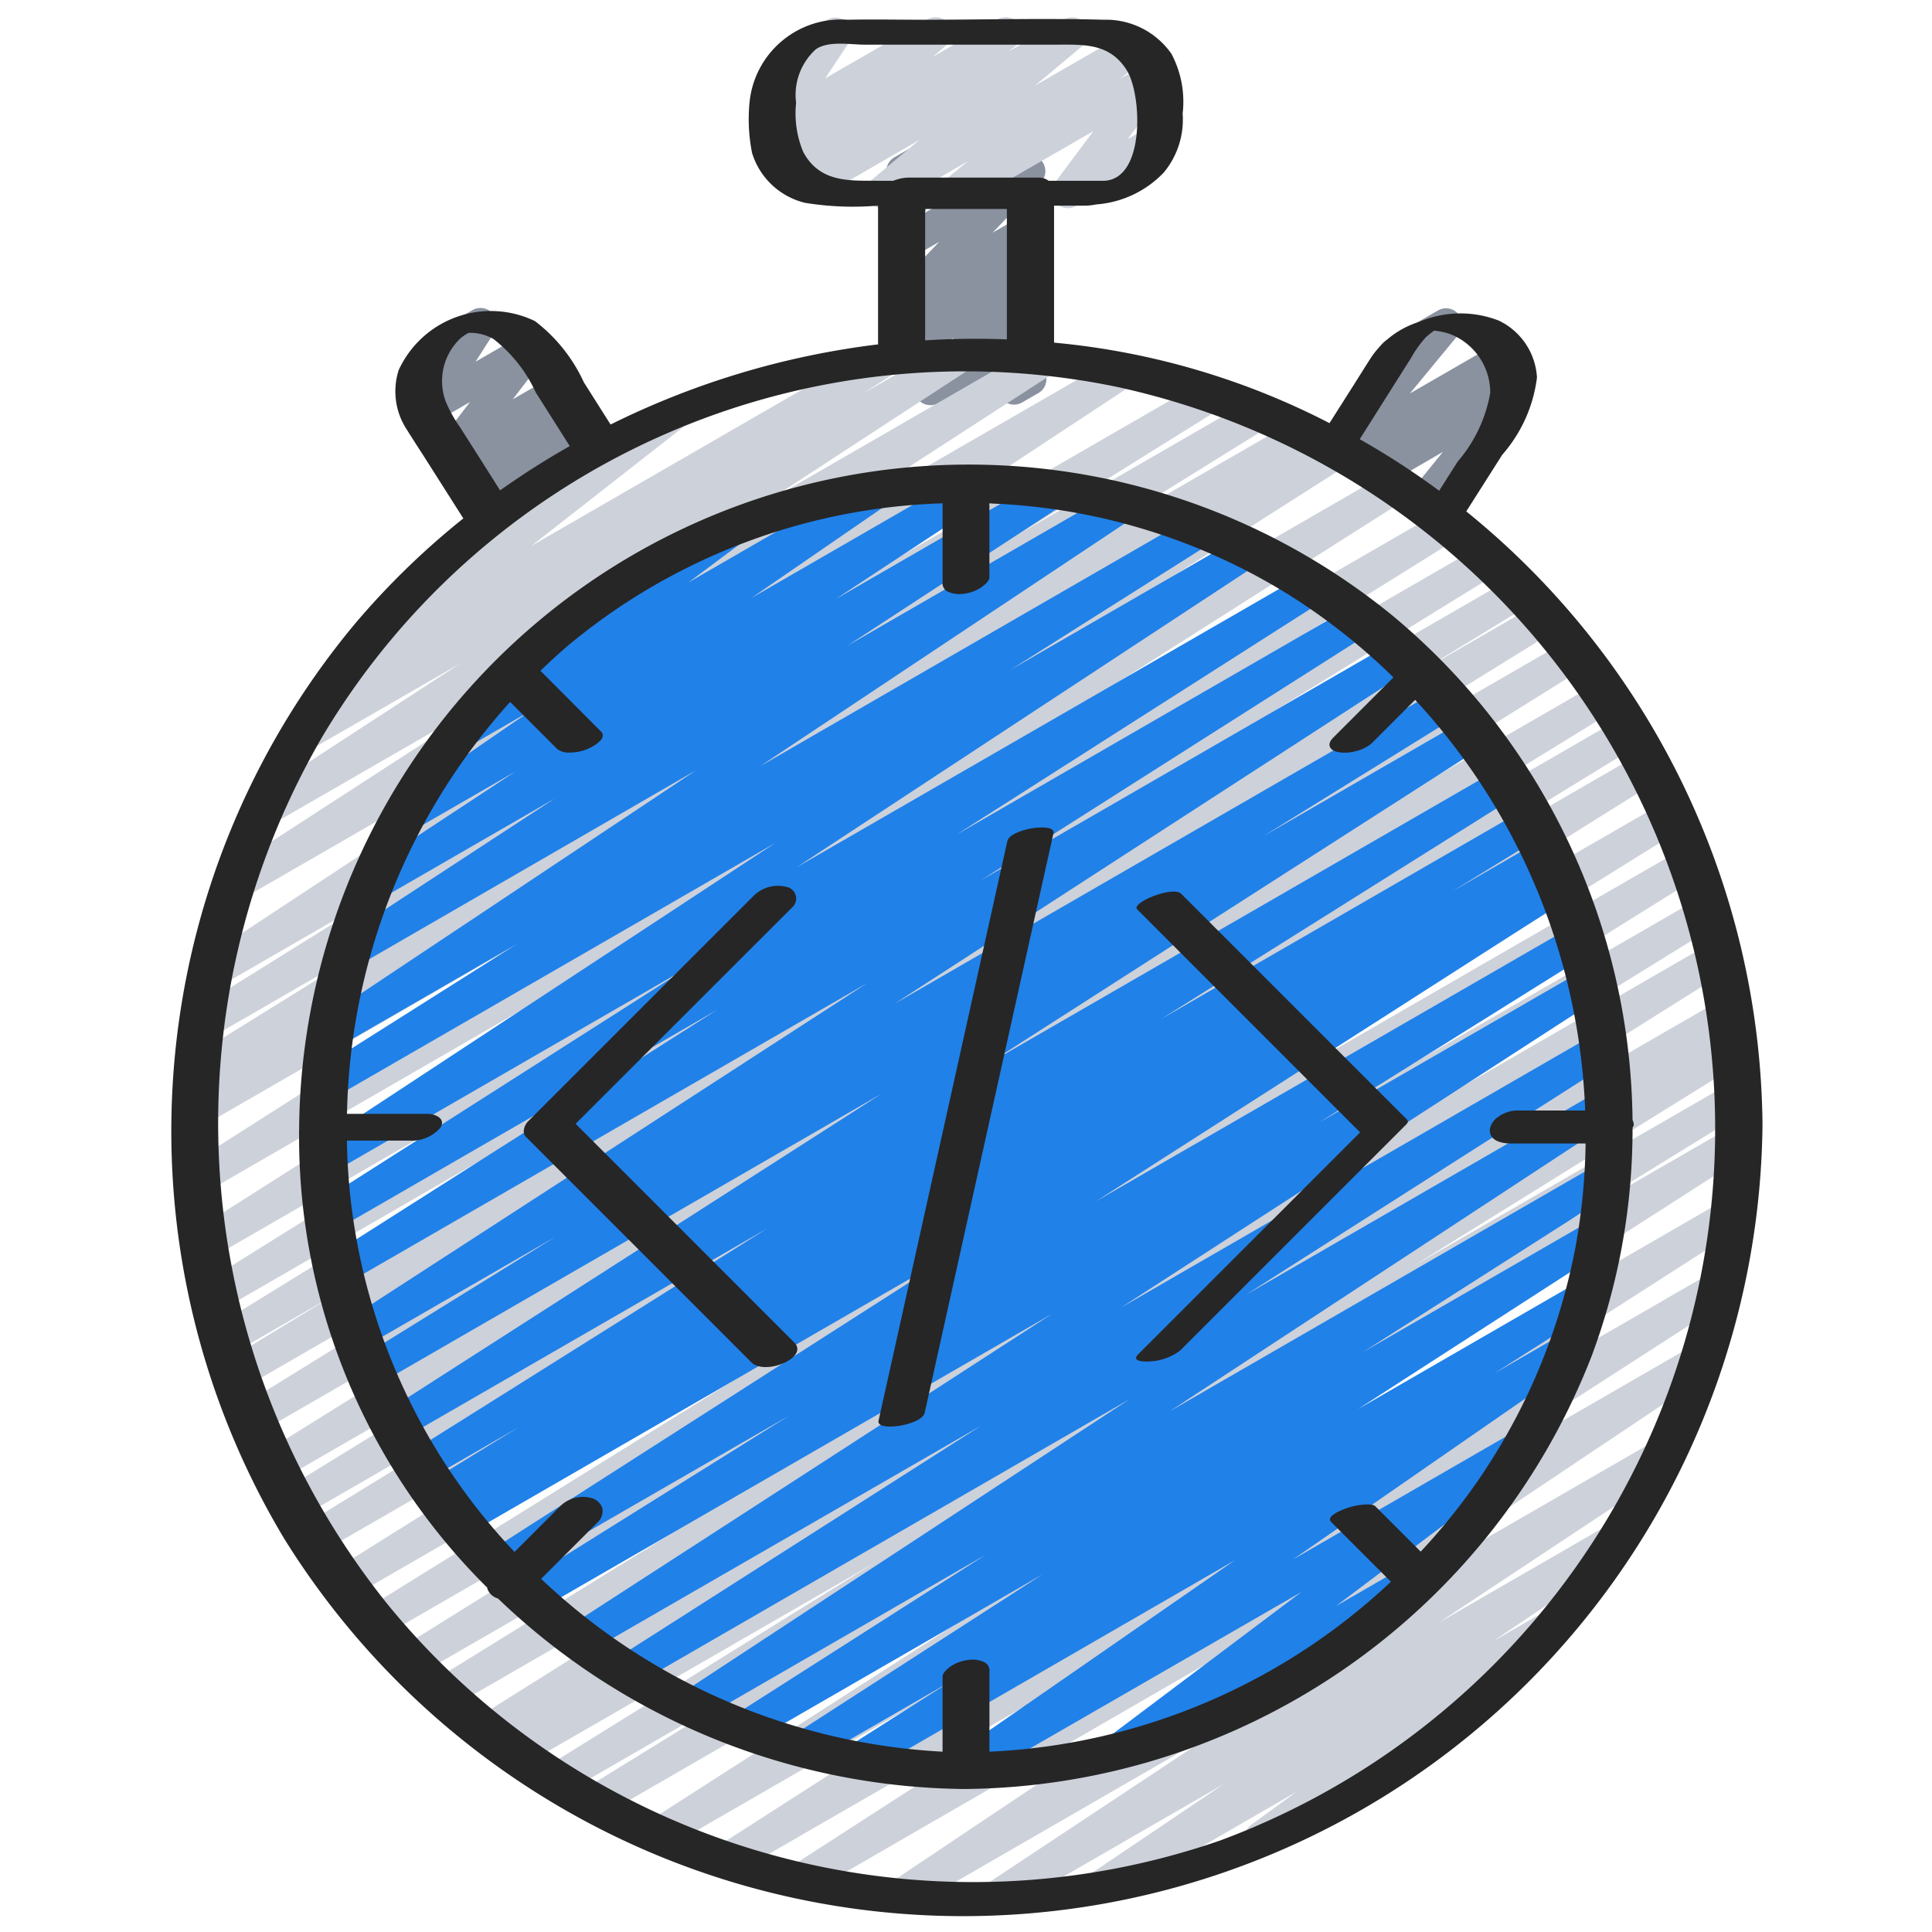
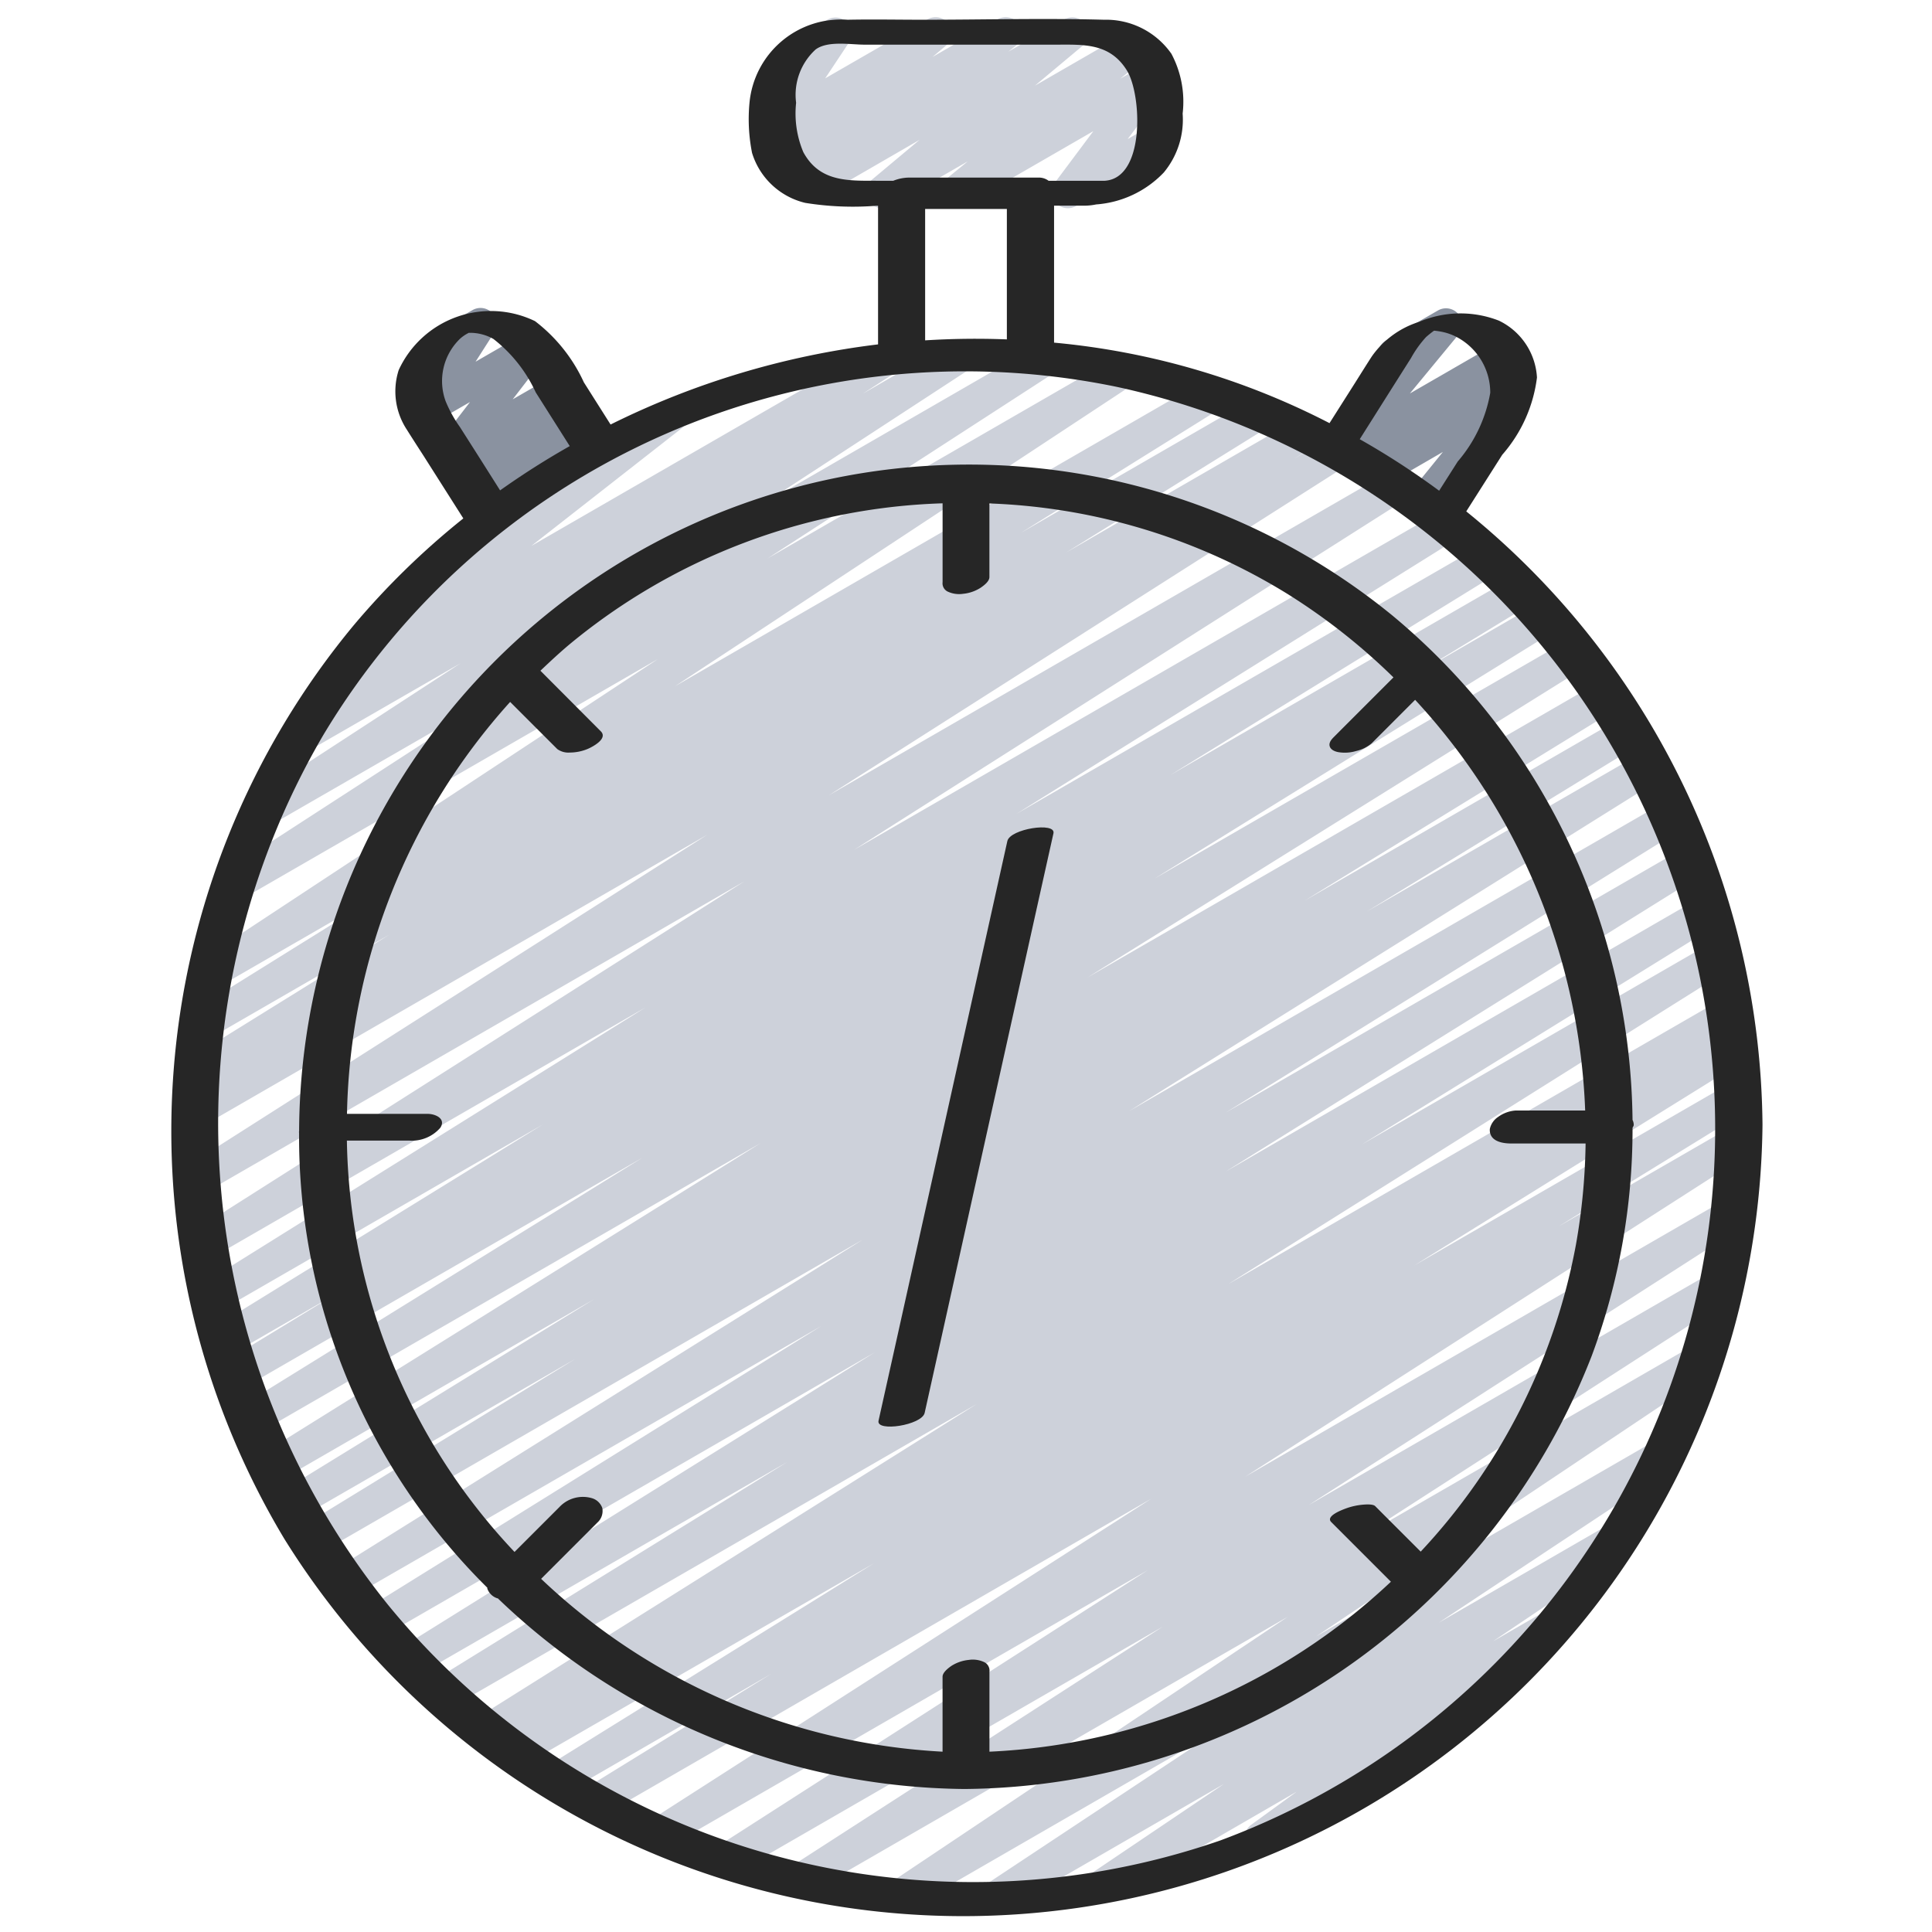
<svg xmlns="http://www.w3.org/2000/svg" id="Icons" viewBox="0 0 60 60">
  <defs>
    <style>.cls-1{fill:#8a92a0;}.cls-2{fill:#cdd1da;}.cls-3{fill:#2081e9;}.cls-4{fill:#262626;}</style>
  </defs>
  <title>017 - Coding Time</title>
  <path class="cls-1" d="M44.145,16.15a.5.5,0,0,1-.389-.814l1.054-1.3-1.9,1.1a.5.5,0,0,1-.581-.808l.35-.308-.791.456a.5.5,0,0,1-.636-.751l1.86-2.256a.5.5,0,0,1-.062-.9l1.607-.927a.5.5,0,0,1,.636.751L43.785,12.22l2.708-1.563a.5.5,0,0,1,.581.808l-.367.324a.5.5,0,0,1,.575.778l-1.511,1.868a.487.487,0,0,1,.173.176.5.5,0,0,1-.182.683l-1.367.789A.494.494,0,0,1,44.145,16.15Z" />
  <path class="cls-1" d="M15.121,16.362a.5.5,0,0,1-.356-.85l.275-.281-.253.146a.5.5,0,0,1-.6-.789l.079-.078-.023.012a.5.5,0,0,1-.646-.737l1-1.3-1.108.639a.5.5,0,0,1-.671-.7l.619-.965a.5.5,0,0,1-.321-.928l1.557-.9a.5.5,0,0,1,.611.087.5.5,0,0,1,.06.615l-.575.9,1.507-.87a.5.5,0,0,1,.647.738l-1,1.3,1.244-.717a.5.5,0,0,1,.6.789l-.08.078.028-.016a.5.5,0,0,1,.606.783l-.274.281.187-.109a.5.5,0,1,1,.5.866L15.371,16.3A.489.489,0,0,1,15.121,16.362Z" />
-   <path class="cls-1" d="M28.893,12.583a.5.5,0,0,1-.376-.829l1.108-1.268-1.345.776a.5.5,0,0,1-.592-.8l.76-.71-.168.1a.5.5,0,0,1-.61-.78l1.5-1.562-.891.513a.5.5,0,0,1-.74-.529l.336-1.7a.5.5,0,0,1-.1-.909l.507-.292a.5.5,0,0,1,.74.53l-.293,1.482,2.988-1.724a.5.5,0,0,1,.61.779l-1.5,1.566.9-.52a.5.5,0,0,1,.592.8l-.759.709.173-.1a.5.5,0,0,1,.626.762l-1.108,1.269.489-.283a.5.5,0,0,1,.732.569l-.253.894a.513.513,0,0,1,.212.2.5.5,0,0,1-.185.683l-.506.291a.5.5,0,0,1-.73-.569l.165-.586-2.034,1.174A.491.491,0,0,1,28.893,12.583Z" />
  <path class="cls-2" d="M30.967,59.393a.5.5,0,0,1-.277-.917l7.244-4.8-9.652,5.572a.5.5,0,0,1-.528-.848l12.24-8.19-14.862,8.58a.5.5,0,0,1-.522-.852l11.5-7.42L22.783,58.208a.5.5,0,0,1-.52-.854l13.383-8.591-14.9,8.6a.5.5,0,0,1-.52-.853l15.531-9.968L18.7,56.393a.5.5,0,0,1-.512-.859l5.764-3.552-6.4,3.7a.5.5,0,0,1-.514-.858l10.107-6.277L16.212,54.852a.5.5,0,0,1-.51-.86l.051-.031-.366.211a.5.5,0,0,1-.516-.857l15.459-9.71L14.035,53.013a.5.5,0,0,1-.513-.858L24.455,45.4,12.987,52.017a.5.5,0,0,1-.514-.857L27.165,42,11.937,50.792a.5.5,0,0,1-.514-.857L25.508,41.18,10.917,49.6a.5.5,0,0,1-.515-.857L26.8,38.494,10.028,48.178a.5.5,0,0,1-.511-.86L17.871,42.2,9.365,47.108a.5.5,0,0,1-.511-.858l9.593-5.9-9.7,5.6a.5.5,0,0,1-.515-.856l15.4-9.6L8.113,44.456A.5.5,0,0,1,7.6,43.6l12.364-7.654L7.546,43.114a.5.5,0,0,1-.51-.859L10.408,40.2,7.258,42.02a.5.5,0,0,1-.513-.859l10.108-6.236-9.93,5.732a.5.5,0,0,1-.515-.856L20.05,31.285,6.573,39.065a.5.5,0,0,1-.518-.854L23.116,27.372,6.408,37.019a.5.5,0,0,1-.518-.855l16.073-10.24L6.318,34.956a.5.5,0,0,1-.51-.859l.588-.361a.5.5,0,0,1-.492-.869l6.187-3.84L6.538,32.233a.5.5,0,0,1-.515-.857l6.2-3.86-5.4,3.117a.5.5,0,0,1-.525-.851l14.135-9.315L7.48,27.942a.5.5,0,0,1-.521-.852l8.807-5.707L8.453,25.6a.5.5,0,0,1-.523-.851L14.3,20.6,9.669,23.268a.5.5,0,0,1-.521-.853l1.514-.977a.5.5,0,0,1-.378-.888L15.3,16.623a.5.5,0,0,1-.255-.933L20.6,12.483a.5.5,0,0,1,.558.827L16.5,16.955,27.15,10.808a.5.5,0,0,1,.521.852l-.874.565,2.8-1.616a.5.5,0,0,1,.523.852l-6.369,4.158,8.368-4.831a.5.5,0,0,1,.522.853l-8.8,5.7,10.743-6.2a.5.5,0,0,1,.525.85L20.965,21.311l16.407-9.472a.5.5,0,0,1,.515.857l-6.18,3.851,7.1-4.1a.5.5,0,0,1,.513.858l-6.209,3.853,7.118-4.109a.5.5,0,0,1,.511.859l-.539.33,1.1-.633a.5.5,0,0,1,.518.855L25.739,24.7l17.327-10a.5.5,0,0,1,.519.855L26.526,26.391,44.7,15.9a.5.5,0,0,1,.515.857L31.566,25.275l14.381-8.3a.5.5,0,0,1,.513.858L36.349,24.069l10.624-6.132a.5.5,0,0,1,.509.859L44.1,20.858l3.6-2.078a.5.5,0,0,1,.513.858L35.847,27.291,48.654,19.9a.5.5,0,0,1,.515.857l-15.395,9.6L49.6,21.218a.5.5,0,0,1,.511.858l-9.588,5.892,9.767-5.639a.5.5,0,0,1,.512.859l-8.355,5.121L50.949,23.4a.5.5,0,0,1,.515.857l-16.4,10.251,16.567-9.564a.5.5,0,0,1,.513.858L38.062,34.555l14.174-8.184a.5.5,0,0,1,.515.857L38.063,36.385l14.664-8.466a.5.5,0,0,1,.512.858L42.291,35.545l10.781-6.224a.5.5,0,0,1,.516.857L38.137,39.883l15.3-8.833a.5.5,0,0,1,.509.859l-.34.207a.5.5,0,0,1,.433.9L43.922,39.3l9.726-5.615a.5.5,0,0,1,.513.858L48.4,38.09l5.285-3.05a.5.5,0,0,1,.52.854L38.672,45.86,53.5,37.3a.5.5,0,0,1,.521.853L40.646,46.74l12.5-7.215a.5.5,0,0,1,.521.853L42.159,47.8,52.588,41.78a.5.5,0,0,1,.528.849L40.878,50.817,51.4,44.743a.5.5,0,0,1,.527.85l-7.243,4.8,5.258-3.036a.5.5,0,0,1,.53.848l-4.106,2.768,1.581-.913a.5.5,0,0,1,.544.837l-3.514,2.56a.491.491,0,0,1,.158.168.5.5,0,0,1-.183.683l-5.551,3.2a.5.5,0,0,1-.544-.837l1.413-1.029L34.44,59.015a.5.5,0,0,1-.529-.848l4.1-2.765-6.794,3.923A.5.5,0,0,1,30.967,59.393Z" />
-   <path class="cls-3" d="M29.83,55.465a.5.5,0,0,1-.284-.911l8.806-6.1-11.424,6.6a.5.5,0,0,1-.519-.855L29.5,52.233,25.2,54.712a.5.5,0,0,1-.521-.853l7.7-4.967-9.041,5.219a.5.5,0,0,1-.519-.854l7.8-4.977-8.909,5.144a.5.5,0,0,1-.524-.851l13.892-9.119-15.411,8.9a.5.5,0,0,1-.519-.855l11.329-7.228L18.264,51.318a.5.5,0,0,1-.522-.852L32.677,40.8,16.658,50.048a.5.5,0,0,1-.514-.857l8.372-5.232-8.842,5.1a.5.5,0,0,1-.52-.853l14.713-9.421L14.534,47.642a.5.5,0,0,1-.511-.86l.051-.03-.152.087a.5.5,0,0,1-.512-.859l2.715-1.668-2.831,1.634a.5.5,0,0,1-.516-.856l11.06-6.946L12.6,44.63a.5.5,0,0,1-.52-.854l15.305-9.814L11.775,42.976a.5.5,0,0,1-.513-.858l6-3.715L11.393,41.79a.5.5,0,0,1-.522-.852L26.933,30.531,10.78,39.856A.5.5,0,0,1,10.262,39l12.009-7.639L10.544,38.134a.5.5,0,0,1-.519-.855L21.44,30,10.31,36.426a.5.5,0,0,1-.525-.851l14.3-9.4L10.356,34.1a.5.5,0,0,1-.517-.856l6.225-3.935-5.485,3.166a.5.5,0,0,1-.527-.849l11.574-7.71L11.1,30a.5.5,0,0,1-.524-.851L17.226,24.8l-5.473,3.159a.5.5,0,0,1-.525-.851l4.784-3.151-3.174,1.832a.5.5,0,0,1-.533-.845l4.159-2.859-1.893,1.092a.5.5,0,0,1-.55-.833l3.431-2.565a.49.49,0,0,1-.177-.179.5.5,0,0,1,.183-.683l5.066-2.925a.5.5,0,0,1,.55.833l-1.7,1.268,5.57-3.216a.5.5,0,0,1,.533.845L23.33,18.575,30.2,14.61a.5.5,0,0,1,.526.851l-4.786,3.152,6.5-3.754a.5.5,0,0,1,.524.852l-6.655,4.348,8.344-4.818a.5.5,0,0,1,.528.849L23.6,23.8l13.475-7.78a.5.5,0,0,1,.518.856l-6.214,3.929,7.13-4.117a.5.5,0,0,1,.524.851l-14.3,9.4L40.576,17.8a.5.5,0,0,1,.519.854l-11.4,7.273,12.262-7.079a.5.5,0,0,1,.519.854L30.457,27.342l12.854-7.421a.5.5,0,0,1,.521.852L27.772,31.179,44.728,21.39a.5.5,0,0,1,.513.857l-6.019,3.729,6.251-3.609a.5.5,0,0,1,.519.854L30.7,33.027l15.9-9.179a.5.5,0,0,1,.515.856L36.042,31.659,47.29,25.165a.5.5,0,0,1,.512.858l-2.711,1.666,2.7-1.561a.5.5,0,0,1,.511.859l-.06.036a.5.5,0,0,1,.5.865L34.03,37.312l14.764-8.524a.5.5,0,0,1,.515.857L40.932,34.88,49.214,30.1a.5.5,0,0,1,.521.852l-14.926,9.66,14.684-8.477a.5.5,0,0,1,.519.854L38.687,40.215,49.7,33.857a.5.5,0,0,1,.525.851L36.33,43.827l13.278-7.666a.5.5,0,0,1,.519.855l-7.8,4.977,7.039-4.063a.5.5,0,0,1,.522.852l-7.709,4.976,6.776-3.912a.5.5,0,0,1,.519.854l-3.067,1.952,2.019-1.165a.5.5,0,0,1,.534.844l-8.806,6.1,6.881-3.973a.5.5,0,0,1,.551.832l-6.1,4.59,2.751-1.587a.5.5,0,1,1,.5.865l-9.866,5.7a.5.5,0,0,1-.551-.832l6.1-4.587L30.08,55.4A.493.493,0,0,1,29.83,55.465Z" />
  <path class="cls-2" d="M29.673,6.471a.5.5,0,0,1-.317-.888l.7-.573L27.645,6.4a.5.5,0,0,1-.571-.816l1.484-1.241L25.393,6.173a.5.5,0,0,1-.556-.828l.226-.175-.492.283A.5.5,0,0,1,24,4.638l.415-.35-.134.077a.5.5,0,0,1-.666-.709L24.4,2.479a.51.51,0,0,1-.505-.246.5.5,0,0,1,.182-.682L25.7.611a.5.5,0,0,1,.666.709l-.739,1.113L28.808.6a.5.5,0,0,1,.572.815l-.42.354L30.985.6a.5.5,0,0,1,.556.828l-.227.176,1.74-1a.5.5,0,0,1,.57.816l-1.483,1.24,2.784-1.606a.5.5,0,0,1,.566.82l-.7.57.77-.445a.5.5,0,0,1,.651.733L35.021,4.319l.587-.339a.5.5,0,1,1,.5.866L33.413,6.4a.5.5,0,0,1-.65-.732l1.192-1.595L29.923,6.4A.493.493,0,0,1,29.673,6.471Z" />
  <path class="cls-4" d="M11,19.4A24.607,24.607,0,0,0,8.836,47.8a24.825,24.825,0,0,0,45.9-12.863,24.773,24.773,0,0,0-9.2-19.055l1.118-1.759a4.477,4.477,0,0,0,1.078-2.4,2.09,2.09,0,0,0-1.182-1.765,3.28,3.28,0,0,0-2.479.038A2.821,2.821,0,0,0,42.6,11.073c-.173.267-.341.538-.511.807q-.4.631-.8,1.261a23.276,23.276,0,0,0-8.554-2.5V6.387h.981a1.837,1.837,0,0,0,.325-.038,3.227,3.227,0,0,0,2.1-.99,2.569,2.569,0,0,0,.587-1.831,3.167,3.167,0,0,0-.349-1.858A2.477,2.477,0,0,0,34.288.613c-1.87-.051-3.749,0-5.62,0-.781,0-1.563-.016-2.343,0a2.854,2.854,0,0,0-3.049,2.581,5.367,5.367,0,0,0,.08,1.556A2.282,2.282,0,0,0,25.005,6.3a9.274,9.274,0,0,0,2.21.09h.054v4.305a25.6,25.6,0,0,0-8.307,2.489l-.83-1.311a5.019,5.019,0,0,0-1.517-1.9,3.149,3.149,0,0,0-4.233,1.52,2.16,2.16,0,0,0,.246,1.84c.169.269.341.536.512.8L14.389,16.1A24.221,24.221,0,0,0,11,19.4Zm33.482-9.131-.025.006S44.471,10.269,44.479,10.267Zm-1.31,1.875q.323-.511.647-1.022a3.4,3.4,0,0,1,.467-.653,3.211,3.211,0,0,1,.25-.2,2.254,2.254,0,0,1,.245.036,1.716,1.716,0,0,1,.5.185,1.953,1.953,0,0,1,1,1.71,4.44,4.44,0,0,1-1.01,2.133l-.577.907a24.3,24.3,0,0,0-2.466-1.6ZM26.96,5.613c-.813,0-1.562-.059-2.012-.888a3.092,3.092,0,0,1-.224-1.533,1.906,1.906,0,0,1,.608-1.657c.381-.278,1.077-.148,1.52-.148h5.926c.864,0,1.682-.062,2.218.8.465.747.58,3.376-.708,3.428H32.566a.5.5,0,0,0-.3-.1h-4a1.356,1.356,0,0,0-.527.1Zm1.771.951V6.489h2.538V10.54a24.978,24.978,0,0,0-2.538.03Zm-13.8,7.716-.648-1.019a3.967,3.967,0,0,1-.443-.8,1.823,1.823,0,0,1,.447-1.941,1.194,1.194,0,0,1,.181-.134c.026-.016.111-.062.051-.028l.039-.022.008,0a.393.393,0,0,0,.058,0,1.478,1.478,0,0,1,.7.191,4.44,4.44,0,0,1,1.314,1.659l1.056,1.668a24.973,24.973,0,0,0-2.163,1.375ZM34.7,12.018a23.576,23.576,0,0,1,3.2,45.138,23.466,23.466,0,0,1-25.846-7.312,23.86,23.86,0,0,1-2.034-26.982A23.237,23.237,0,0,1,34.7,12.018Z" />
  <path class="cls-4" d="M9.288,35.188a19.714,19.714,0,0,0,5.846,14.12c0,.009,0,.02,0,.028a.486.486,0,0,0,.309.3l.015,0a21.2,21.2,0,0,0,14.488,5.923A21.089,21.089,0,0,0,49.432,42.108,20.13,20.13,0,0,0,50.7,35.026c.011-.029.036-.057.037-.087a.341.341,0,0,0-.037-.158A20.645,20.645,0,0,0,43.236,19.11,20.8,20.8,0,0,0,9.289,35.122.21.21,0,0,0,9.288,35.188ZM29.273,15.631V18.08a.285.285,0,0,0,.156.291.837.837,0,0,0,.483.07,1.229,1.229,0,0,0,.547-.191c.1-.07.268-.193.268-.33V15.635A18.906,18.906,0,0,1,40,18.455a19.343,19.343,0,0,1,3.275,2.582l-1.57,1.57-.264.265c-.075.074-.179.18-.147.3s.178.172.278.188a1.232,1.232,0,0,0,.54-.035,1.145,1.145,0,0,0,.485-.239l1.351-1.352a19.854,19.854,0,0,1,5.281,12.754H47.07a1.051,1.051,0,0,0-.546.2.6.6,0,0,0-.256.374c-.023.375.373.45.662.45h2.312a19.357,19.357,0,0,1-.3,3.143,19.007,19.007,0,0,1-4.821,9.532l-1.149-1.148-.264-.265c-.069-.069-.294-.052-.369-.046a2.06,2.06,0,0,0-.564.127c-.115.044-.614.232-.432.414l1.853,1.853A19.468,19.468,0,0,1,30.728,54.4V51.921a.293.293,0,0,0-.158-.3.828.828,0,0,0-.483-.071,1.228,1.228,0,0,0-.547.19c-.1.072-.268.2-.268.334V54.4a19.61,19.61,0,0,1-12.467-5.368l1.519-1.519.264-.264a.478.478,0,0,0,.116-.418.486.486,0,0,0-.309-.3,1,1,0,0,0-1.025.275l-1.391,1.391a19.029,19.029,0,0,1-5.206-12.774h1.946a1.171,1.171,0,0,0,.956-.4c.183-.284-.156-.431-.394-.431H10.776a19.662,19.662,0,0,1,5.067-12.793l1.2,1.2.264.264a.584.584,0,0,0,.386.108,1.452,1.452,0,0,0,.567-.116c.153-.067.623-.316.4-.542L16.8,20.847l-.017-.017c.293-.278.588-.554.9-.816A19.1,19.1,0,0,1,29.273,15.631Z" />
-   <path class="cls-4" d="M16.333,35.307q3.5,3.5,7,7c.425.425,1.8-.147,1.334-.614L17.876,34.9,24.6,28.181a.367.367,0,0,0-.17-.636,1.07,1.07,0,0,0-1.024.274l-7,7C16.287,34.935,16.2,35.168,16.333,35.307Z" />
-   <path class="cls-4" d="M35.683,42.281a1.687,1.687,0,0,0,.971-.342l7-7c.064-.064.1-.114.029-.182q-3.5-3.5-7-7c-.255-.256-1.572.281-1.366.486l6.923,6.924-6.894,6.894C35.12,42.287,35.549,42.29,35.683,42.281Z" />
  <path class="cls-4" d="M28.716,43.879l3.5-15.755q.251-1.123.5-2.245c.08-.36-1.347-.141-1.432.242l-3.5,15.755q-.251,1.124-.5,2.245C27.2,44.481,28.631,44.262,28.716,43.879Z" />
</svg>